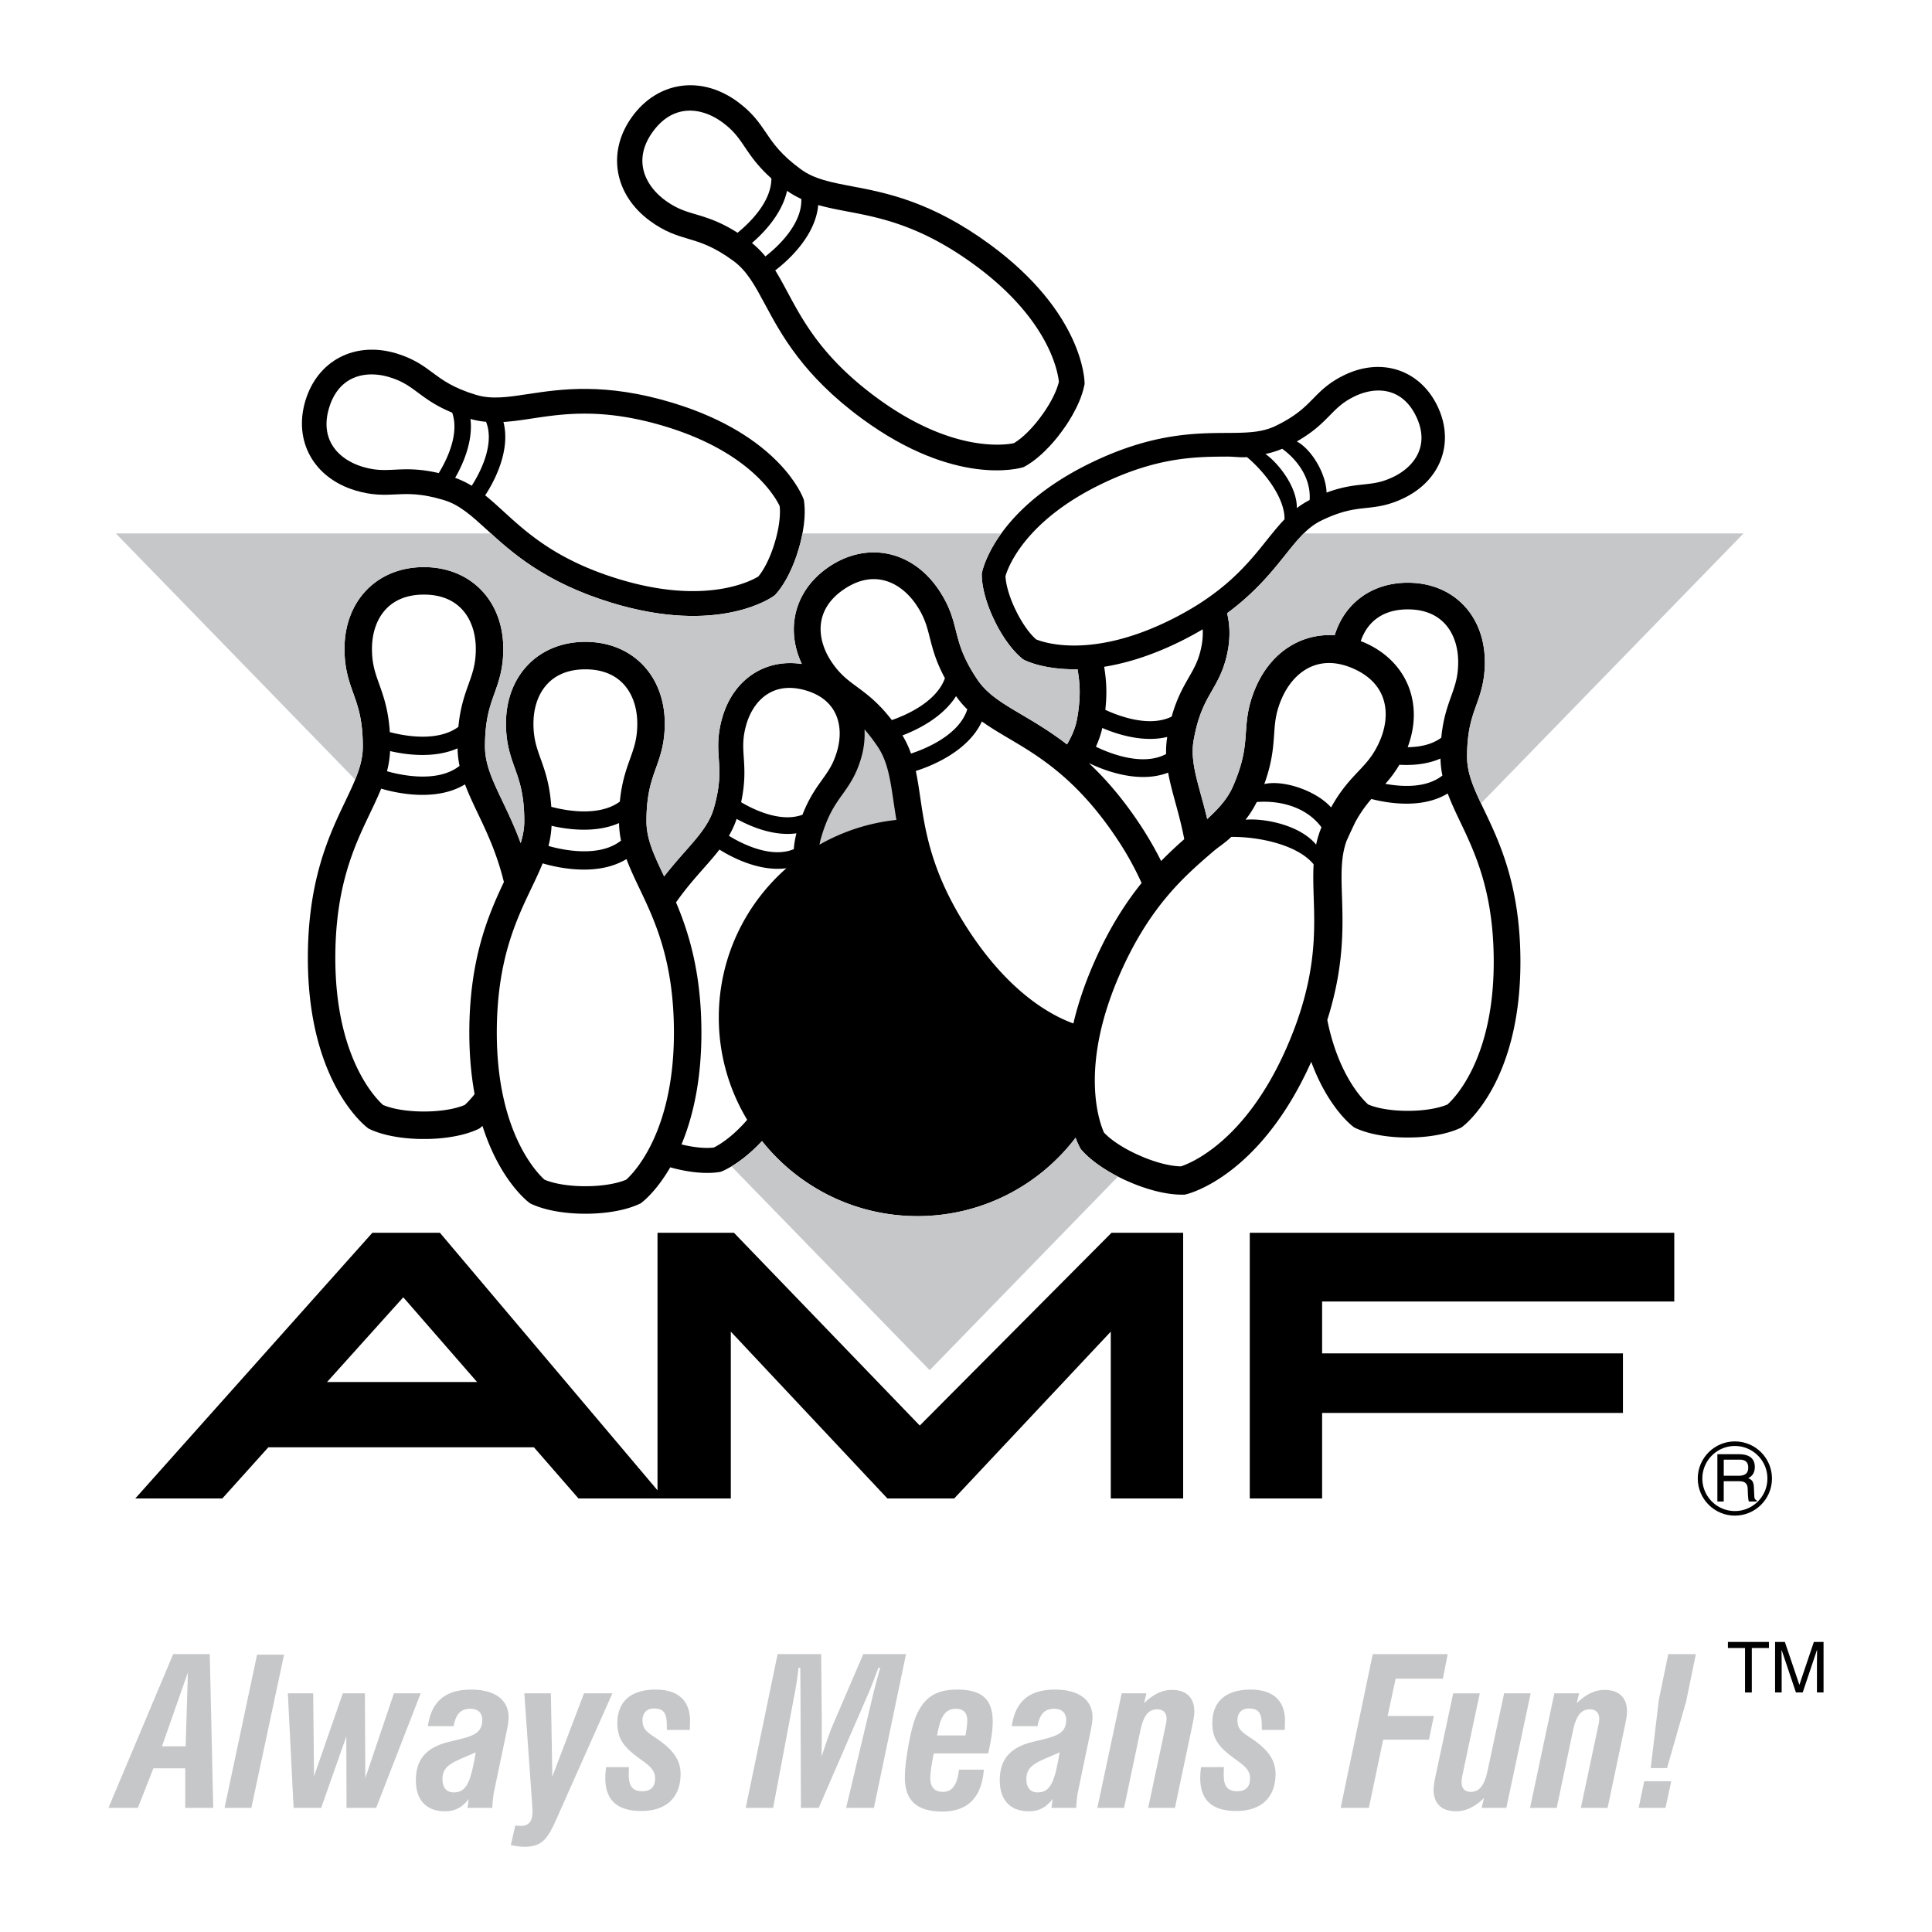
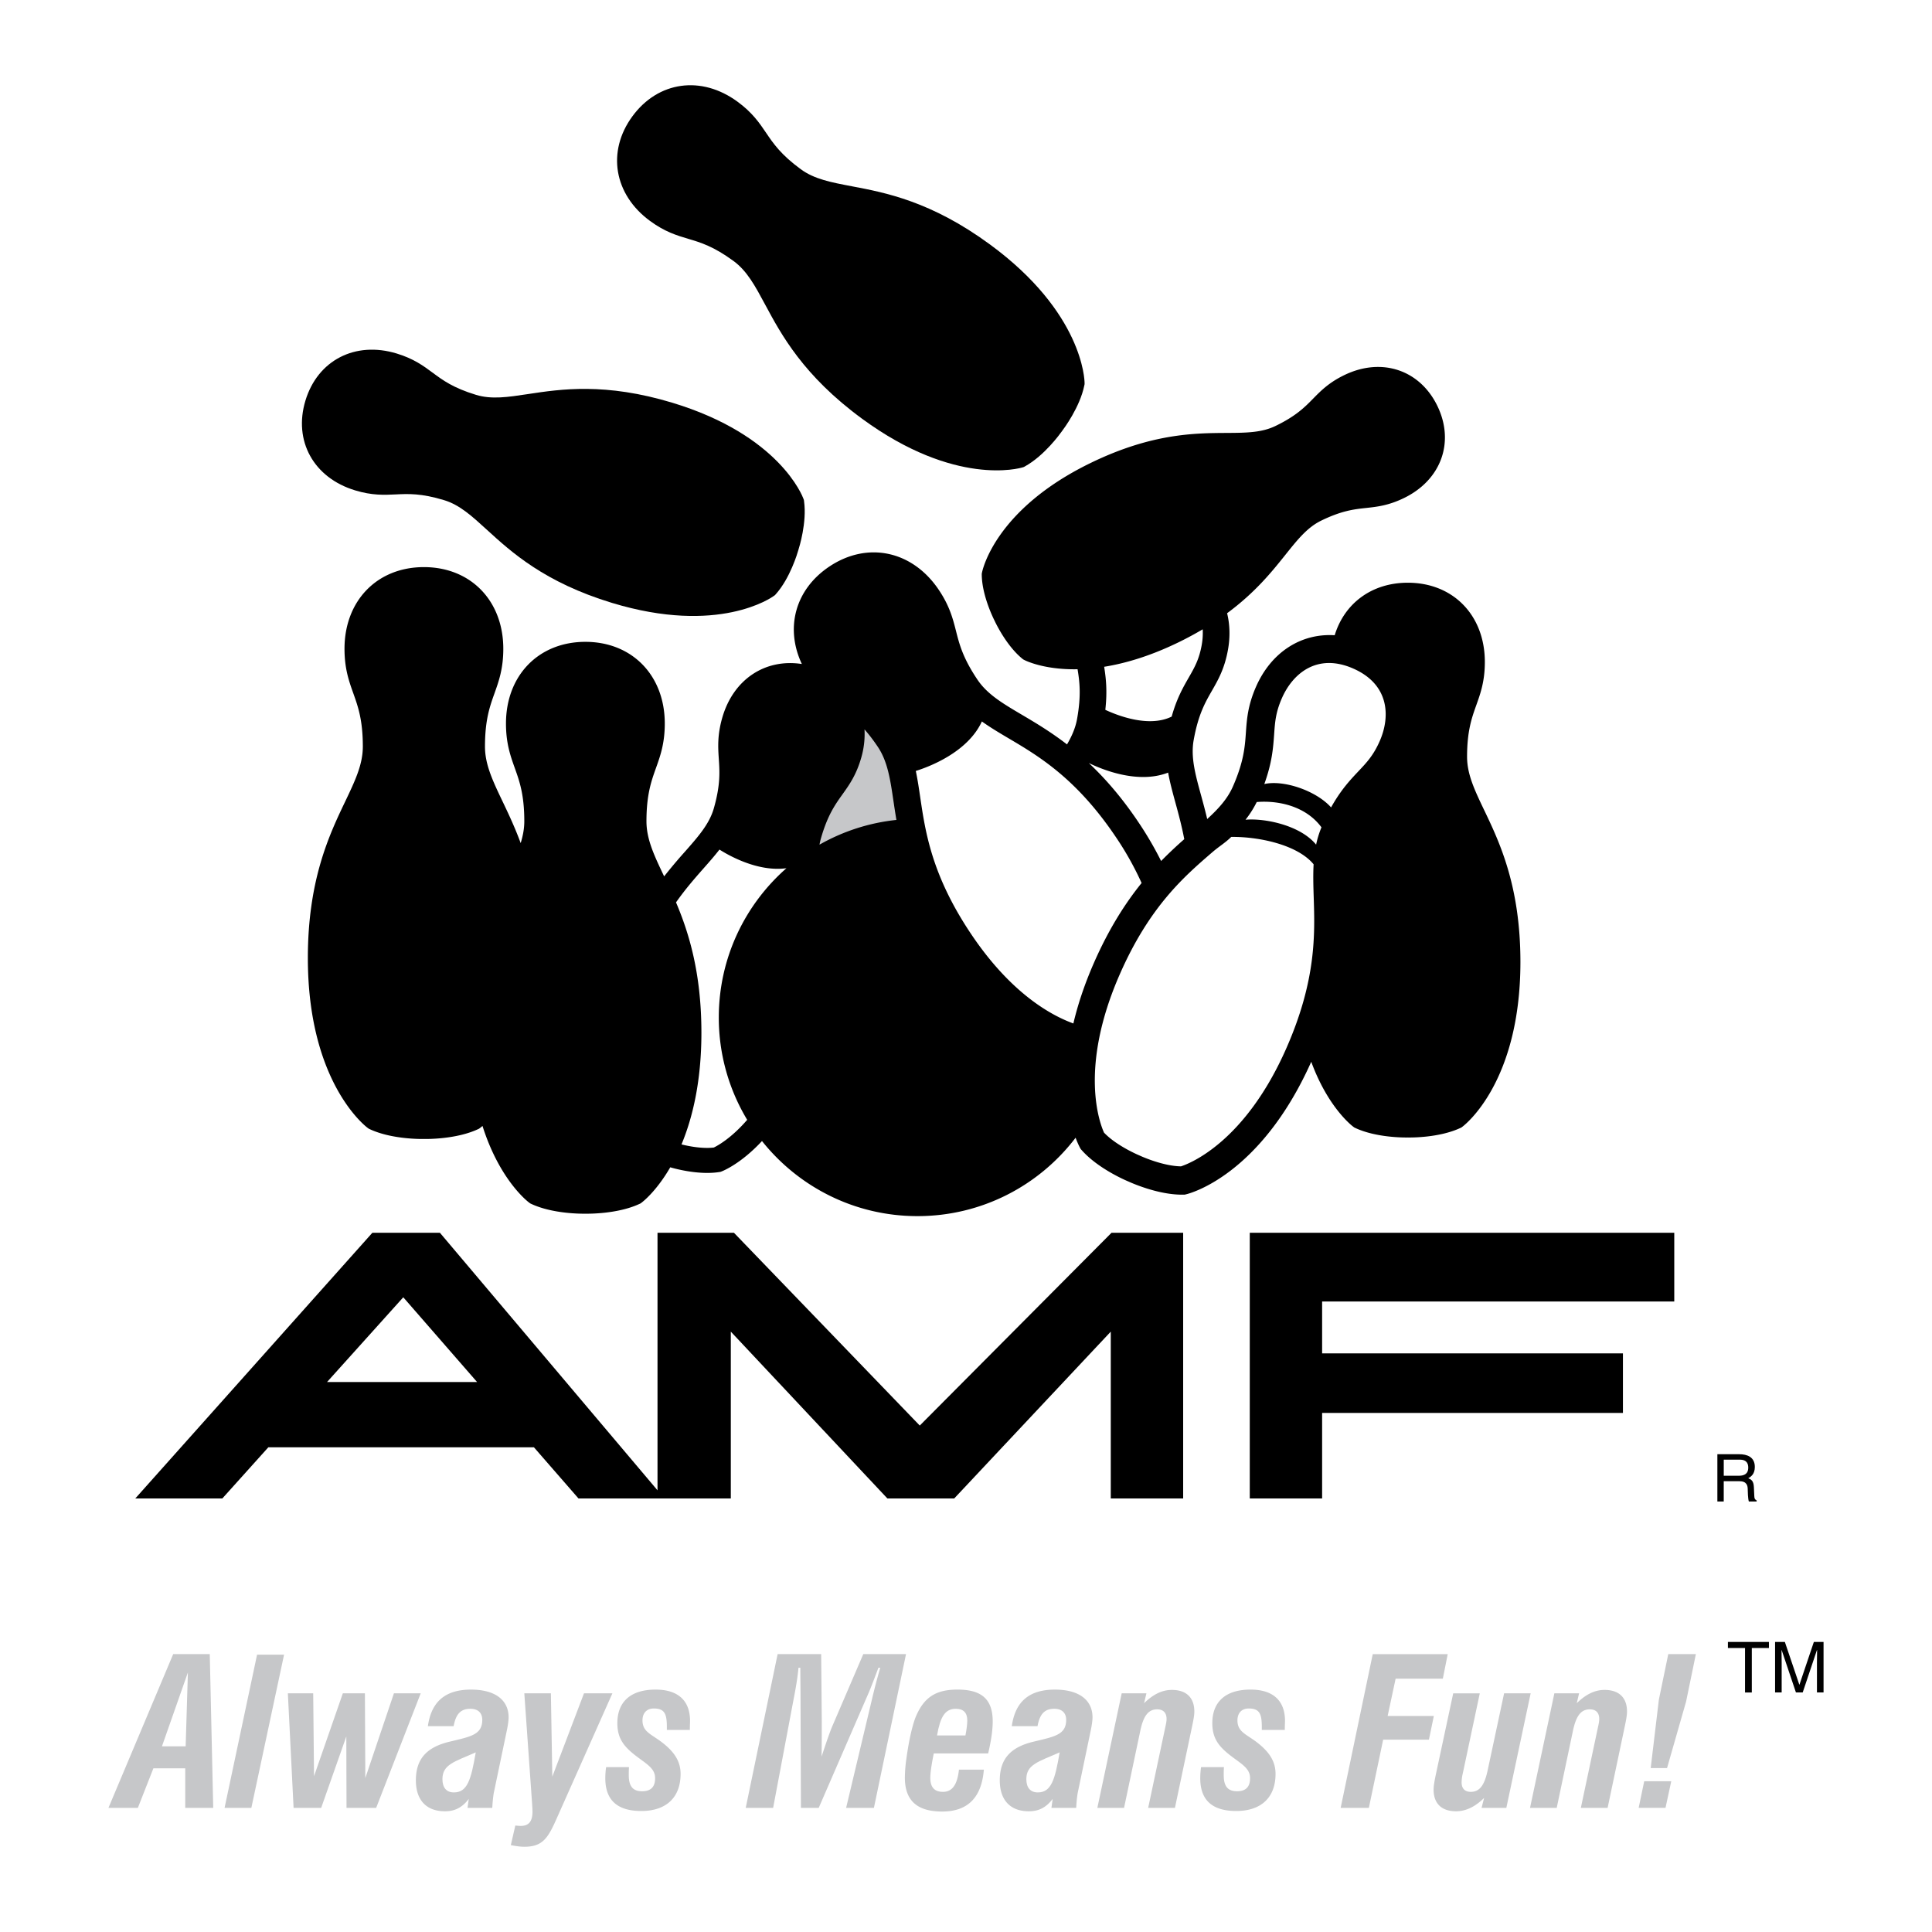
<svg xmlns="http://www.w3.org/2000/svg" width="2500" height="2500" viewBox="0 0 192.756 192.756">
  <path fill="#fff" d="M0 192.756h192.756V0H0v192.756z" />
  <path d="M84.995 18.586c-2.094-.397-3.748-.711-5.1-1.702-1.992-1.461-2.74-2.566-3.464-3.636-.67-.989-1.364-2.015-2.853-3.105-3.604-2.643-7.916-2.042-10.484 1.462-2.569 3.503-1.845 7.796 1.759 10.438 1.489 1.092 2.674 1.445 3.821 1.786 1.238.369 2.517.75 4.51 2.21 1.352.992 2.148 2.475 3.156 4.352 1.606 2.99 3.805 7.086 9.672 11.387 9.278 6.802 15.737 4.937 16.007 4.854l.128-.039.117-.065c1.935-1.071 3.5-3.244 3.685-3.505.193-.254 1.795-2.401 2.233-4.567l.027-.131-.001-.134c-.002-.283-.167-7.004-9.445-13.806-5.866-4.303-10.434-5.168-13.768-5.799zM52.696 39.314c-2.037.309-3.647.553-5.199.082-2.285-.694-3.322-1.463-4.325-2.207-.93-.689-1.891-1.402-3.599-1.921-4.136-1.256-7.877.674-9.098 4.694-1.221 4.02.815 7.705 4.951 8.961 1.708.519 2.903.46 4.058.405 1.248-.06 2.537-.123 4.823.572 1.552.471 2.754 1.569 4.275 2.959 2.423 2.214 5.742 5.246 12.474 7.291 10.646 3.233 15.941-.539 16.162-.701l.104-.077.086-.097c1.421-1.596 2.154-4.081 2.238-4.378.095-.294.868-2.766.575-4.883l-.017-.129-.044-.122c-.093-.257-2.397-6.337-13.042-9.57-6.732-2.045-11.177-1.371-14.422-.879z" fill-rule="evenodd" clip-rule="evenodd" />
  <path d="M148.081 80.835c-.956-2.002-1.711-3.585-1.711-5.331 0-2.573.468-3.883.92-5.149.42-1.174.853-2.387.853-4.31 0-4.655-3.16-7.907-7.685-7.907-3.598 0-6.325 2.059-7.295 5.241-3.315-.215-6.322 1.653-7.854 5.147-.817 1.868-.913 3.231-1.005 4.549-.099 1.423-.202 2.895-1.296 5.394-.541 1.232-1.434 2.212-2.565 3.246-.198-.845-.411-1.624-.607-2.342-.587-2.14-1.05-3.831-.741-5.55.455-2.532 1.147-3.738 1.816-4.905.62-1.081 1.263-2.198 1.603-4.091.233-1.299.188-2.528-.086-3.646 2.816-2.078 4.479-4.155 5.806-5.815 1.229-1.539 2.2-2.754 3.594-3.429 2.055-.996 3.281-1.129 4.468-1.257 1.099-.119 2.235-.242 3.77-.986 3.718-1.801 5.09-5.582 3.341-9.194-1.752-3.612-5.569-4.877-9.285-3.077-1.535.744-2.336 1.56-3.111 2.348-.836.852-1.7 1.732-3.754 2.727-1.395.676-2.95.685-4.919.696-3.136.018-7.431.043-13.48 2.974-9.568 4.635-10.838 10.716-10.887 10.973l-.023.122.003.123c.037 2.042 1.136 4.26 1.269 4.523.124.269 1.185 2.503 2.764 3.8l.096.078.109.057c.132.069 1.987.994 5.32.927.204 1.247.374 2.599-.05 4.96-.161.895-.519 1.71-1.003 2.539-1.646-1.267-3.167-2.17-4.481-2.946-1.938-1.144-3.469-2.048-4.457-3.517-1.455-2.165-1.803-3.532-2.138-4.854-.312-1.224-.633-2.49-1.721-4.108-2.633-3.917-7.132-4.865-10.939-2.305-3.395 2.282-4.406 6.125-2.72 9.708-3.666-.564-6.852 1.533-7.947 5.382-.494 1.736-.414 2.943-.337 4.111.083 1.259.169 2.562-.492 4.886-.448 1.577-1.537 2.812-2.915 4.375a50.252 50.252 0 0 0-2.047 2.434l-.001-.003c-.986-2.065-1.764-3.696-1.764-5.496 0-2.652.482-4.002.948-5.308.434-1.209.88-2.46.88-4.442 0-4.799-3.258-8.15-7.922-8.15s-7.922 3.351-7.922 8.15c0 1.982.447 3.233.879 4.442.467 1.306.949 2.655.949 5.308 0 .741-.137 1.454-.361 2.179-.589-1.602-1.231-2.951-1.797-4.138-.986-2.065-1.765-3.696-1.765-5.496 0-2.652.482-4.002.949-5.308.432-1.21.879-2.46.879-4.442 0-4.799-3.257-8.151-7.922-8.151-4.664 0-7.921 3.352-7.921 8.151 0 1.982.446 3.232.879 4.442.466 1.306.949 2.656.949 5.308 0 1.8-.779 3.431-1.765 5.496-1.57 3.288-3.72 7.792-3.72 15.603 0 12.353 5.716 16.761 5.959 16.942l.116.086.13.061c2.155.994 5.03.971 5.373.965.343.006 3.219.029 5.374-.965l.13-.061.115-.086c.025-.018.105-.08.227-.186 1.703 5.375 4.478 7.516 4.646 7.641l.115.086.13.061c2.155.994 5.031.971 5.374.965.343.006 3.218.029 5.373-.965l.131-.061.115-.086c.115-.086 1.464-1.127 2.849-3.516.491.145 2.854.791 4.881.475l.129-.02.123-.047c.137-.053 1.917-.764 4.019-3.029 3.631 4.562 9.229 7.492 15.515 7.492 6.436 0 12.153-3.07 15.774-7.822.224.604.409.947.441 1.004l.073.129.099.111c1.62 1.826 4.339 2.992 4.665 3.127.32.146 3.021 1.355 5.462 1.309l.147-.002.145-.035c.302-.068 7.388-1.842 12.479-13.219 1.657 4.525 4.031 6.359 4.185 6.473l.111.084.127.059c2.091.965 4.88.943 5.213.936.333.008 3.123.029 5.213-.936l.127-.059.111-.084c.235-.176 5.781-4.453 5.781-16.435-.001-7.578-2.087-11.947-3.61-15.138zM110.896 122.994l-19.131 19.233-18.539-19.233H65.6v25.695l-21.709-25.695H37.15l-23.652 26.508h8.684l4.589-5.104h26.5l4.445 5.104h15.197v-16.645l15.622 16.645h6.666l15.621-16.645v16.645h7.222v-26.508h-7.148zM167.042 129.85v-6.856H124.69v26.508h7.218v-8.531h30.012v-5.942h-30.012v-5.179h35.134z" fill-rule="evenodd" clip-rule="evenodd" />
-   <path d="M58.402 66.779c3.819 0 5.18 2.793 5.18 5.408 0 1.507-.318 2.395-.72 3.52-.398 1.115-.836 2.347-1.02 4.269-2.093 1.543-5.451.889-6.839.521-.148-2.227-.628-3.579-1.062-4.791-.402-1.125-.719-2.013-.719-3.52 0-2.614 1.361-5.407 5.18-5.407zM61.96 83.865c-2.239 1.783-6.071.873-7.24.535a9.86 9.86 0 0 0 .309-2.009c1.591.368 4.394.757 6.733-.273.012.605.081 1.184.198 1.747zM62.476 117.697c-1.654.697-4.014.65-4.039.65H58.365c-.023 0-2.383.047-4.038-.65-.702-.627-4.761-4.689-4.761-14.66 0-7.19 1.915-11.201 3.452-14.422.409-.857.797-1.669 1.122-2.478 1.262.377 5.394 1.389 8.363-.427.355.951.802 1.898 1.282 2.905 1.538 3.221 3.453 7.232 3.453 14.422 0 9.971-4.059 14.033-4.762 14.66zM42.291 59.323c3.818 0 5.18 2.794 5.18 5.409 0 1.506-.317 2.395-.719 3.519-.399 1.115-.837 2.347-1.02 4.269-2.094 1.544-5.453.89-6.839.523-.148-2.228-.629-3.579-1.062-4.792-.402-1.124-.72-2.013-.72-3.519 0-2.615 1.361-5.409 5.18-5.409zM45.849 76.409c-2.239 1.784-6.071.873-7.239.536a9.789 9.789 0 0 0 .308-2.01c1.592.369 4.395.758 6.734-.273.011.605.08 1.184.197 1.747zM116.343 75.228c-2.444 1.319-5.947-.208-7.004-.731a9.656 9.656 0 0 0 .639-1.866c1.457.626 4.066 1.478 6.477.895a8.977 8.977 0 0 0-.112 1.702zM65.153 13.114c2.104-2.869 4.95-2.352 6.914-.913 1.132.83 1.625 1.558 2.249 2.479.618.913 1.302 1.921 2.645 3.117.006 2.422-2.335 4.585-3.374 5.425-1.755-1.116-3.034-1.499-4.184-1.842-1.066-.317-1.908-.568-3.041-1.397-1.963-1.44-3.312-4.001-1.209-6.869zM79.946 19.85c.107 2.664-2.687 5.041-3.584 5.733a9.113 9.113 0 0 0-1.34-1.338c1.154-.993 2.99-2.884 3.502-5.208a8.92 8.92 0 0 0 1.422.813zM105.644 38.094c-.387 1.626-1.723 3.374-1.737 3.391l-.019.027c-.002.001-.02.028-.02.028-.013.017-1.277 1.816-2.713 2.675-.857.182-6.145.993-13.634-4.498-5.401-3.958-7.358-7.605-8.932-10.535-.418-.779-.815-1.518-1.243-2.207.978-.74 4.014-3.286 4.285-6.517.91.257 1.867.443 2.888.637 3.268.619 7.333 1.389 12.733 5.348 7.491 5.491 8.307 10.777 8.392 11.651zM32.838 40.68c1-3.292 3.764-3.733 6.017-3.049 1.299.395 1.981.901 2.846 1.542.856.635 1.803 1.335 3.412 1.996.782 2.209-.661 4.932-1.34 6.031-1.959-.456-3.249-.395-4.408-.339-1.074.052-1.923.093-3.221-.301-2.254-.685-4.305-2.589-3.306-5.88zM48.495 42.086c.951 2.397-.837 5.461-1.433 6.379a8.92 8.92 0 0 0-1.652-.791c.735-1.276 1.804-3.59 1.528-5.875.524.148 1.041.24 1.557.287zM77.789 50.498c.168 1.608-.49 3.63-.497 3.651l-.01.03-.009.032c-.006.02-.583 2.067-1.617 3.31-.725.441-5.289 2.876-13.882.265-6.197-1.882-9.152-4.583-11.526-6.751-.631-.576-1.23-1.123-1.842-1.615.655-.989 2.61-4.285 1.822-7.32.912-.057 1.845-.193 2.838-.344 3.18-.482 7.137-1.082 13.334.8 8.593 2.61 11.032 7.172 11.389 7.942zM80.339 68.867c3.346.952 3.842 3.738 3.189 6.028-.375 1.32-.875 2.019-1.507 2.904-.627.877-1.318 1.848-1.958 3.486-2.218.83-4.998-.58-6.121-1.247.425-1.988.342-3.292.264-4.462-.072-1.085-.129-1.943.248-3.263.651-2.29 2.54-4.398 5.885-3.446zM79.198 84.721c-2.406 1.004-5.536-.748-6.475-1.335a8.99 8.99 0 0 0 .771-1.684c1.302.72 3.661 1.759 5.966 1.439a8.669 8.669 0 0 0-.262 1.58zM84.224 58.778c3.117-2.096 5.761-.562 7.196 1.572.827 1.23 1.055 2.129 1.345 3.268.286 1.128.605 2.374 1.51 4.044-.862 2.409-3.962 3.718-5.296 4.18-1.343-1.737-2.477-2.576-3.496-3.328-.945-.698-1.692-1.249-2.519-2.479-1.435-2.134-1.858-5.161 1.26-7.257zM96.505 70.772c-.849 2.684-4.477 4.044-5.615 4.41a9.686 9.686 0 0 0-.851-1.81c1.502-.572 4.003-1.793 5.346-3.918.342.488.716.922 1.12 1.318zM141.281 41.529c1.433 2.958-.221 5.06-2.245 6.041-1.167.566-1.975.653-2.996.764-1.014.109-2.131.232-3.689.812-.042-1.889-1.522-4.349-2.971-5.101 1.67-.95 2.536-1.829 3.312-2.62.721-.733 1.289-1.312 2.456-1.878 2.026-.981 4.7-.976 6.133 1.982zM129.384 50.696c.046-2.128-1.871-4.519-3.132-5.405a8.548 8.548 0 0 0 1.673-.516c1.459 1.051 2.893 2.904 2.738 5.112a8.168 8.168 0 0 0-1.279.809zM103.375 63.792c-1.161-1.019-2.011-2.865-2.02-2.884l-.013-.027a.73.73 0 0 0-.014-.028c-.01-.018-.932-1.828-1.012-3.371.223-.78 1.846-5.448 9.567-9.189 5.569-2.698 9.392-2.72 12.465-2.738.817-.005 1.319.104 2.068.054 1.804 1.51 3.78 4.108 3.741 6.202-.604.631-1.17 1.332-1.77 2.082-1.918 2.401-4.305 5.388-9.873 8.086-7.72 3.74-12.389 2.122-13.139 1.813zM46.824 103.037c0-7.373 1.915-11.798 3.45-15.037-.698-2.85-1.709-4.979-2.599-6.841-.481-1.007-.927-1.953-1.282-2.903-2.969 1.815-7.102.803-8.363.426-.325.809-.713 1.622-1.122 2.478-1.538 3.222-3.453 7.232-3.453 14.422 0 9.972 4.059 14.034 4.762 14.661 1.654.697 4.015.65 4.037.65 0 0 .036-.002.037 0h.036c.024 0 2.385.047 4.039-.65.169-.15.532-.502.985-1.082-.327-1.78-.527-3.813-.527-6.124zM136.141 64.115c4.228 1.852 5.939 6.087 4.302 10.433 1.172-.013 2.398-.242 3.354-.946.177-1.865.603-3.06.989-4.142.39-1.09.697-1.952.697-3.414 0-2.537-1.319-5.248-5.024-5.248-2.684 0-4.11 1.423-4.697 3.171.126.049.252.09.379.146zM145.681 81.982c-.467-.977-.898-1.895-1.243-2.818-2.567 1.57-6.026.961-7.616.551a12.723 12.723 0 0 0-1.616 2.33 67.068 67.068 0 0 0-.868 1.874c-.568 1.585-.52 3.327-.449 5.489.1 3.048.229 7.014-1.464 12.352 1.103 5.518 3.556 7.967 4.081 8.436 1.604.676 3.895.631 3.917.631H140.494c.022 0 2.312.045 3.918-.631.682-.607 4.618-4.549 4.618-14.222-.001-6.976-1.857-10.866-3.349-13.992zM143.909 77.374a9.259 9.259 0 0 1-.191-1.695c-1.321.582-2.795.696-4.102.62a11.356 11.356 0 0 1-1.402 1.904c1.626.299 4.085.454 5.695-.829z" fill-rule="evenodd" clip-rule="evenodd" fill="#fff" />
  <path d="M135.009 66.699c3.599 1.576 3.729 4.771 2.648 7.235-.622 1.42-1.287 2.126-2.131 3.02-.836.886-1.757 1.866-2.724 3.602-1.504-1.685-4.761-2.771-6.661-2.331.78-2.16.885-3.632.979-4.954.085-1.225.152-2.193.774-3.613 1.08-2.464 3.515-4.536 7.115-2.959zM131.309 84.27c-1.61-1.971-5.209-2.657-7.044-2.484.426-.54.8-1.124 1.12-1.767 2.143-.177 4.885.394 6.458 2.523a9.672 9.672 0 0 0-.534 1.728zM117.829 116.367c-1.848-.025-4.053-1.045-4.075-1.055l-.032-.016a.685.685 0 0 1-.036-.014c-.021-.01-2.265-.939-3.537-2.279-.402-.883-2.551-6.387 1.565-15.783 2.968-6.776 6.428-9.764 9.208-12.166.738-.638 1.281-.929 1.921-1.556 2.812-.028 6.627.799 8.216 2.734-.057 1.043-.028 2.119.009 3.267.12 3.671.27 8.24-2.698 15.016-4.117 9.397-9.619 11.551-10.541 11.852zM109.13 96.09c1.503-3.432 3.149-5.986 4.767-7.992a30.647 30.647 0 0 0-2.561-4.574c-3.947-5.869-7.71-8.091-10.734-9.877-.945-.558-1.828-1.086-2.64-1.668-1.427 3.113-5.356 4.554-6.592 4.939.178.839.307 1.715.443 2.638.514 3.474 1.151 7.798 5.098 13.667 3.941 5.863 7.921 8.068 10.18 8.888.427-1.82 1.079-3.83 2.039-6.021zM71.715 101.514c0-5.937 2.614-11.26 6.748-14.892-2.836.392-5.753-1.268-6.681-1.86-.487.628-1.029 1.243-1.601 1.891-.857.973-1.798 2.045-2.734 3.377 1.288 3.036 2.533 7.062 2.533 13.007 0 4.877-.892 8.512-1.986 11.141.706.176 2.073.451 3.224.311.391-.189 1.755-.939 3.329-2.764a19.726 19.726 0 0 1-2.832-10.211zM113.573 82.019a34.948 34.948 0 0 1 2.272 3.884 41.453 41.453 0 0 1 2.31-2.179c-.258-1.349-.582-2.544-.885-3.647-.285-1.044-.55-2.024-.726-2.993-3.03 1.179-6.634-.33-7.914-.957 1.596 1.499 3.265 3.395 4.943 5.892z" fill-rule="evenodd" clip-rule="evenodd" fill="#fff" />
  <path d="M81.762 84.272a5.67 5.67 0 0 1 .138-.608c.661-2.323 1.42-3.386 2.154-4.413.68-.952 1.383-1.936 1.877-3.672a8.425 8.425 0 0 0 .321-2.805c.413.465.848 1.024 1.317 1.721.988 1.47 1.248 3.229 1.576 5.455.086.581.179 1.201.29 1.854a19.683 19.683 0 0 0-7.673 2.468z" fill-rule="evenodd" clip-rule="evenodd" fill="#c6c7c9" />
-   <path d="M117.545 64.102c-2.821 1.367-5.291 2.087-7.382 2.423.178 1.119.326 2.407.115 4.295 1.262.588 4.355 1.789 6.619.675.505-1.804 1.136-2.905 1.707-3.901.576-1.005 1.032-1.799 1.29-3.237a6.827 6.827 0 0 0 .1-1.571c-.752.445-1.56.885-2.449 1.316z" fill-rule="evenodd" clip-rule="evenodd" fill="#fff" />
-   <path d="M130.081 53.22c-.61.603-1.193 1.326-1.848 2.146-1.326 1.66-2.989 3.737-5.806 5.815.274 1.118.319 2.347.086 3.646-.34 1.893-.982 3.01-1.603 4.091-.669 1.167-1.361 2.373-1.816 4.905-.309 1.719.154 3.41.741 5.55.196.719.409 1.497.607 2.342 1.132-1.034 2.024-2.014 2.565-3.246 1.094-2.499 1.197-3.971 1.296-5.394.092-1.318.188-2.681 1.005-4.549 1.531-3.494 4.538-5.362 7.854-5.147.97-3.182 3.697-5.241 7.295-5.241 4.524 0 7.685 3.252 7.685 7.907 0 1.922-.433 3.136-.853 4.31-.452 1.266-.92 2.576-.92 5.149 0 1.543.591 2.96 1.388 4.65l26.197-26.934h-43.873zM107.924 114.756l-.099-.111-.073-.129a7.511 7.511 0 0 1-.441-1.004c-3.621 4.752-9.338 7.822-15.774 7.822-6.286 0-11.884-2.93-15.515-7.492-1.203 1.297-2.299 2.084-3.044 2.529l19.777 20.334 18.787-19.316c-1.023-.526-2.556-1.436-3.618-2.633zM36.198 74.482c0-2.652-.483-4.002-.949-5.308-.433-1.21-.879-2.46-.879-4.442 0-4.799 3.257-8.151 7.921-8.151 4.665 0 7.922 3.352 7.922 8.151 0 1.982-.447 3.232-.879 4.442-.467 1.306-.949 2.656-.949 5.308 0 1.8.779 3.431 1.765 5.496.566 1.187 1.208 2.536 1.797 4.138.224-.725.361-1.438.361-2.179 0-2.652-.482-4.002-.949-5.308-.432-1.209-.879-2.46-.879-4.442 0-4.799 3.258-8.15 7.922-8.15s7.922 3.351 7.922 8.15c0 1.982-.447 3.233-.88 4.442-.466 1.306-.948 2.655-.948 5.308 0 1.8.778 3.431 1.764 5.496l.001.003c.72-.925 1.417-1.72 2.047-2.434 1.378-1.563 2.467-2.798 2.915-4.375.661-2.324.575-3.627.492-4.886-.077-1.168-.157-2.375.337-4.111 1.095-3.849 4.281-5.946 7.947-5.382-1.686-3.583-.675-7.426 2.72-9.708 3.807-2.56 8.306-1.612 10.939 2.305 1.088 1.618 1.41 2.884 1.721 4.108.335 1.322.683 2.689 2.138 4.854.988 1.469 2.52 2.373 4.457 3.517 1.314.776 2.836 1.679 4.481 2.946.484-.829.842-1.644 1.003-2.539.424-2.361.254-3.713.05-4.96-3.333.066-5.188-.858-5.32-.927l-.109-.057-.096-.078c-1.579-1.296-2.64-3.531-2.764-3.8-.133-.263-1.231-2.481-1.269-4.523l-.003-.123.023-.122c.025-.13.364-1.751 1.93-3.921H80.062a14.66 14.66 0 0 1-.417 1.677c-.084.297-.816 2.782-2.238 4.378l-.086.097-.104.077c-.221.162-5.516 3.935-16.162.701-6.374-1.936-9.686-4.756-12.078-6.93H11.556l23.881 24.554c.461-1.128.761-2.178.761-3.292z" fill-rule="evenodd" clip-rule="evenodd" fill="#c6c7c9" />
+   <path d="M117.545 64.102c-2.821 1.367-5.291 2.087-7.382 2.423.178 1.119.326 2.407.115 4.295 1.262.588 4.355 1.789 6.619.675.505-1.804 1.136-2.905 1.707-3.901.576-1.005 1.032-1.799 1.29-3.237a6.827 6.827 0 0 0 .1-1.571c-.752.445-1.56.885-2.449 1.316" fill-rule="evenodd" clip-rule="evenodd" fill="#fff" />
  <path fill-rule="evenodd" clip-rule="evenodd" fill="#fff" d="M32.63 137.885l7.605-8.455 7.364 8.455H32.63z" />
  <path fill-rule="evenodd" clip-rule="evenodd" fill="#c6c7c9" d="M13.754 180.371l1.549-3.943h3.178v3.943h2.792l-.345-15.34H17.28l-6.46 15.34h2.934zM25.647 165.088h2.694l-3.264 15.283h-2.672l3.242-15.283zM28.72 168.943h2.528l.082 8.268 2.875-8.268h2.202l.041 8.452 2.854-8.452h2.672l-4.445 11.428h-2.957l-.02-7.125-2.508 7.125h-2.753l-.571-11.428zM46.768 179.48l-.122.891h2.467c.041-.707.102-1.236.163-1.543l1.325-6.342c.101-.531.143-.918.143-1.143 0-1.732-1.345-2.771-3.75-2.771-2.551 0-3.958 1.182-4.304 3.648h2.569c.224-1.223.714-1.734 1.673-1.734.756 0 1.184.408 1.184 1.102 0 1.49-1.163 1.672-3.183 2.162-2.32.533-3.441 1.695-3.441 3.877 0 1.959 1.04 3.084 2.896 3.084 1.012.006 1.747-.4 2.38-1.231zM51.413 182.133c.204.02.387.039.53.039.816 0 1.183-.447 1.183-1.426 0-.227-.021-.512-.041-.838l-.775-10.965h2.651l.143 8.314 3.161-8.314h2.834l-5.608 12.596c-.836 1.877-1.386 2.713-3.181 2.713-.387 0-.815-.061-1.345-.162l.448-1.957zM62.753 176.307c-.02.326-.02.572-.02.795 0 1.123.411 1.611 1.334 1.611.863 0 1.294-.428 1.294-1.305 0-.855-.637-1.283-1.525-1.934-1.427-1.041-2.243-1.855-2.243-3.549 0-2.156 1.346-3.354 3.816-3.354 2.239 0 3.437 1.096 3.437 3.129 0 .164-.02.471-.02.898h-2.294v-.326c0-1.305-.245-1.816-1.307-1.816-.695 0-1.124.449-1.124 1.184 0 1.061.736 1.326 1.707 2.016 1.383.998 2.095 1.998 2.095 3.324 0 2.342-1.423 3.703-3.918 3.703-2.413 0-3.594-1.096-3.594-3.275 0-.307.02-.674.081-1.102h2.281v.001zM74.401 180.371l3.183-15.34h4.344l.061 6.668c0 .859 0 2.043-.02 3.555.469-1.41.816-2.451 1.102-3.105l3.059-7.117h4.263l-3.203 15.34h-2.773l2.672-11.225a64.01 64.01 0 0 1 .734-2.756h-.184c-.51 1.369-.877 2.307-1.101 2.797l-4.854 11.184h-1.775l-.041-11c0-1-.02-1.98-.02-2.98h-.184c-.081.939-.265 2.021-.51 3.268l-2.019 10.713h-2.734v-.002zM95.675 176.562c-.163 1.48-.654 2.211-1.593 2.211-.858 0-1.266-.467-1.266-1.4 0-.426.102-1.236.347-2.434h5.425c.311-1.305.455-2.387.455-3.184 0-2.227-1.105-3.184-3.516-3.184-2.141 0-3.325.754-4.143 2.672-.307.736-.675 2.166-.962 4.283a13.961 13.961 0 0 0-.143 1.826c0 2.279 1.207 3.385 3.719 3.385 2.552 0 3.938-1.393 4.161-4.176h-2.484v.001zM105.024 179.48l-.122.891h2.469c.04-.707.101-1.236.163-1.543l1.323-6.342c.102-.531.143-.918.143-1.143 0-1.732-1.345-2.771-3.75-2.771-2.552 0-3.958 1.182-4.304 3.648h2.568c.225-1.223.714-1.734 1.674-1.734.755 0 1.184.408 1.184 1.102 0 1.49-1.163 1.672-3.184 2.162-2.318.533-3.44 1.695-3.44 3.877 0 1.959 1.04 3.084 2.896 3.084 1.013.006 1.749-.4 2.38-1.231zM109.483 180.371l2.428-11.428h2.467l-.233.986c.918-.898 1.815-1.326 2.773-1.326 1.446 0 2.241.775 2.241 2.162 0 .348-.082.797-.205 1.389l-1.73 8.217h-2.671l1.693-7.973c.081-.367.143-.652.143-.896 0-.613-.327-.961-.938-.961-.897 0-1.366.674-1.672 2.082l-1.632 7.748h-2.664zM122.112 176.307c-.021.326-.021.572-.021.795 0 1.123.411 1.611 1.335 1.611.862 0 1.293-.428 1.293-1.305 0-.855-.636-1.283-1.524-1.934-1.428-1.041-2.243-1.855-2.243-3.549 0-2.156 1.346-3.354 3.815-3.354 2.24 0 3.438 1.096 3.438 3.129 0 .164-.021.471-.021.898h-2.294v-.326c0-1.305-.245-1.816-1.307-1.816-.694 0-1.123.449-1.123 1.184 0 1.061.734 1.326 1.706 2.016 1.383.998 2.096 1.998 2.096 3.324 0 2.342-1.424 3.703-3.919 3.703-2.413 0-3.594-1.096-3.594-3.275 0-.307.02-.674.08-1.102h2.283v.001zM136.959 165.033h7.481l-.489 2.451h-4.71l-.795 3.719h4.608l-.49 2.365h-4.566l-1.427 6.803h-2.813l3.201-15.338zM152.714 168.943l-2.427 11.428h-2.469l.249-.986c-.918.896-1.836 1.326-2.794 1.326-1.447 0-2.243-.775-2.243-2.162 0-.348.082-.816.203-1.408l1.754-8.197h2.651l-1.692 7.973a4.167 4.167 0 0 0-.121.898c0 .611.305.959.917.959.896 0 1.365-.693 1.672-2.102l1.651-7.729h2.649zM152.651 180.371l2.428-11.428h2.467l-.232.986c.917-.898 1.814-1.326 2.772-1.326 1.446 0 2.241.775 2.241 2.162 0 .348-.082.797-.205 1.389l-1.73 8.217h-2.671l1.693-7.973c.081-.367.142-.652.142-.896 0-.613-.326-.961-.938-.961-.897 0-1.366.674-1.673 2.082l-1.631 7.748h-2.663zM164.69 176.4l.816-6.828.938-4.541h2.754l-.979 4.746-1.897 6.623h-1.632zM163.49 180.367l.553-2.65h2.698l-.572 2.65h-2.679z" />
-   <path d="M173.088 151.215c2.042 0 3.703-1.662 3.703-3.703s-1.661-3.703-3.703-3.703c-2.041 0-3.702 1.662-3.702 3.703s1.661 3.703 3.702 3.703z" fill-rule="evenodd" clip-rule="evenodd" />
  <path d="M169.843 147.512a3.25 3.25 0 0 1 3.245-3.246c1.79 0 3.246 1.457 3.246 3.246s-1.456 3.246-3.246 3.246a3.25 3.25 0 0 1-3.245-3.246z" fill-rule="evenodd" clip-rule="evenodd" fill="#fff" />
  <path d="M171.978 147.779h1.547c.768 0 .847.455.847.844 0 .178.019.895.11 1.184h.781v-.105c-.198-.111-.23-.211-.237-.473l-.04-.855c-.025-.658-.294-.775-.562-.887.3-.178.655-.434.655-1.131 0-1-.776-1.268-1.554-1.268h-2.182v4.719h.635v-2.028z" fill-rule="evenodd" clip-rule="evenodd" />
  <path fill-rule="evenodd" clip-rule="evenodd" fill="#fff" d="M16.159 174.229l2.588-7.37-.224 7.37h-2.364zM47.466 174.834c-.469 2.732-.836 3.996-2.182 3.996-.734 0-1.142-.469-1.142-1.324 0-1.469 1.203-1.735 3.324-2.672zM96.322 173.146h-2.834c.327-1.863.797-2.66 1.876-2.66.754 0 1.142.389 1.142 1.166 0 .348-.061.86-.184 1.494zM105.723 174.834c-.469 2.732-.836 3.996-2.182 3.996-.734 0-1.143-.469-1.143-1.324 0-1.469 1.204-1.735 3.325-2.672z" />
  <path fill-rule="evenodd" clip-rule="evenodd" d="M172.394 163.816h4.092v.608h-1.708v4.433h-.677v-4.433h-1.707v-.608zM181.278 168.857v-2.977c0-.146.015-.787.015-1.258h-.015l-1.422 4.234h-.676l-1.423-4.227h-.014c0 .463.014 1.104.014 1.25v2.977h-.657v-5.041h.975l1.443 4.264h.014l1.437-4.264h.967v5.041h-.658v.001z" />
  <path d="M171.978 145.631h1.593c.316 0 .851.059.851.791 0 .697-.494.814-.962.814h-1.481v-1.605h-.001z" fill-rule="evenodd" clip-rule="evenodd" fill="#fff" />
</svg>